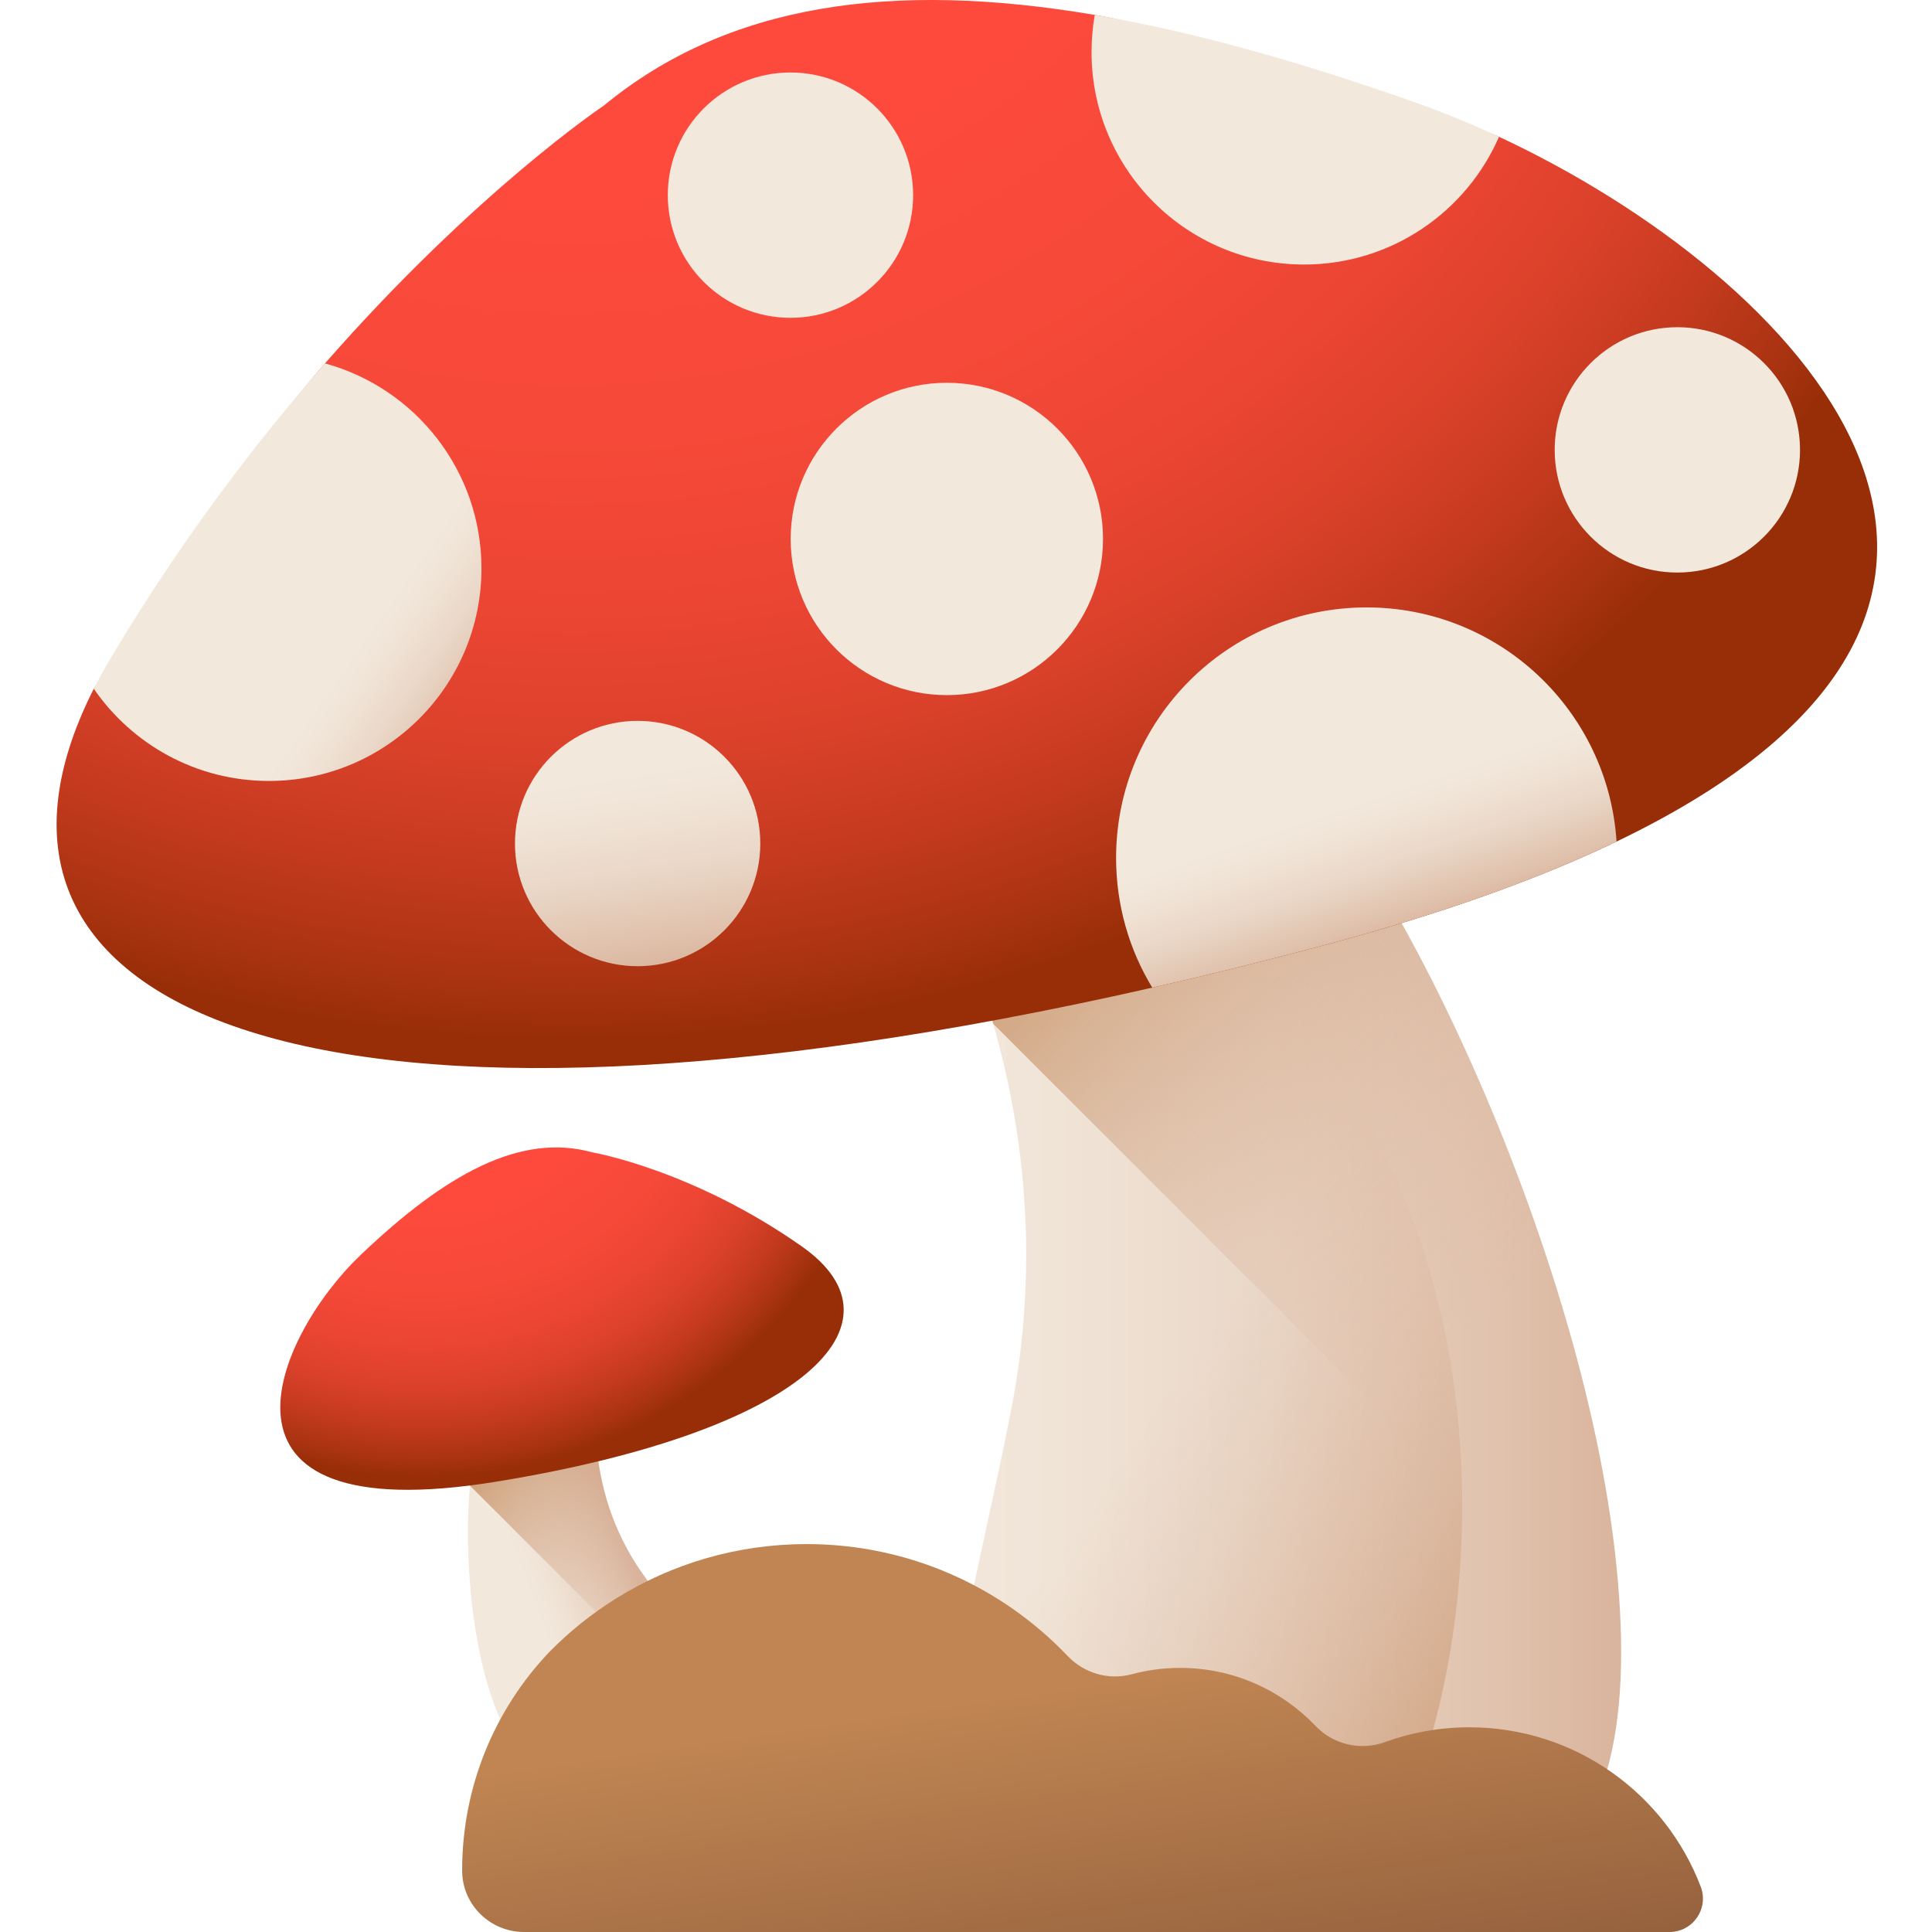
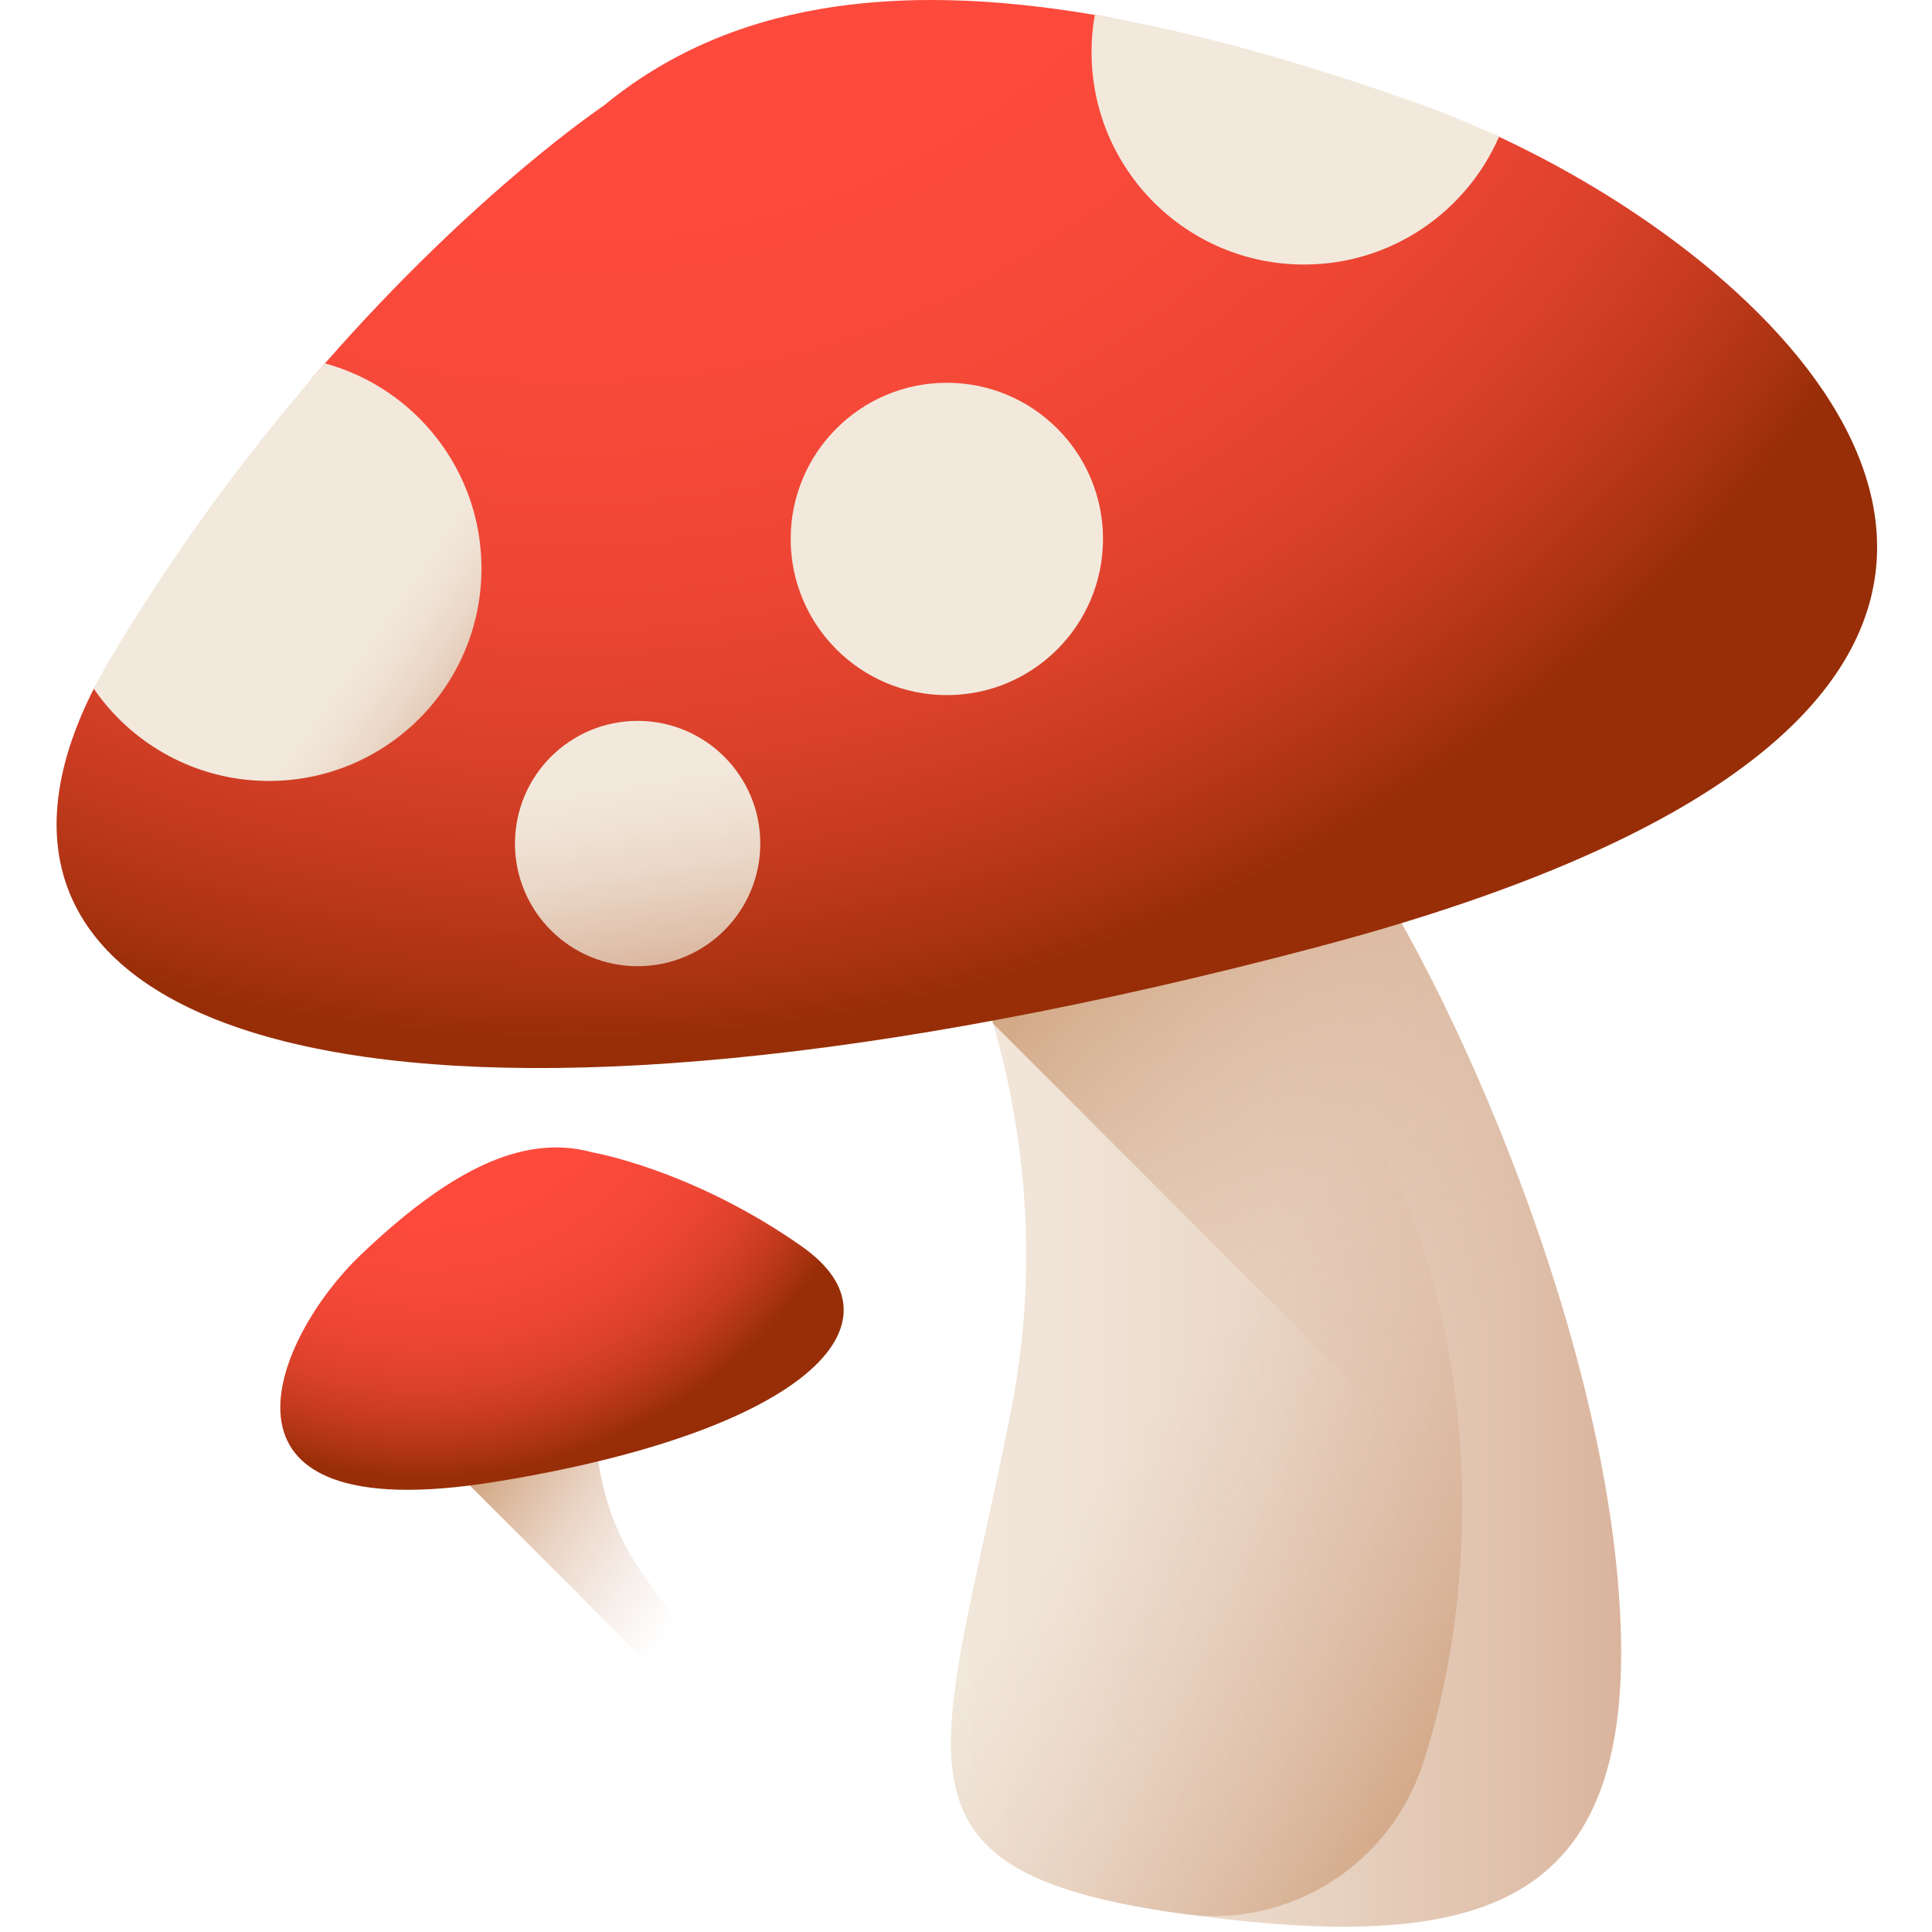
<svg xmlns="http://www.w3.org/2000/svg" xmlns:xlink="http://www.w3.org/1999/xlink" width="512pt" viewBox="-15 0 512 512" height="512pt">
  <linearGradient id="a">
    <stop stop-color="#f2e9dc" offset="0" />
    <stop stop-color="#f0e4d7" offset=".228" />
    <stop stop-color="#ead7c7" offset=".516" />
    <stop stop-color="#e0c2ad" offset=".834" />
    <stop stop-color="#dab49d" offset="1" />
  </linearGradient>
  <linearGradient y2="353.518" y1="353.518" xlink:href="#a" x2="414.626" x1="220.79" gradientUnits="userSpaceOnUse" id="b" />
  <linearGradient id="c">
    <stop stop-opacity="0" stop-color="#dab49d" offset="0" />
    <stop stop-opacity=".204" stop-color="#d8b198" offset=".205" />
    <stop stop-opacity=".463" stop-color="#d3a788" offset=".464" />
    <stop stop-opacity=".749" stop-color="#ca976e" offset=".75" />
    <stop stop-color="#c08552" offset="1" />
  </linearGradient>
  <linearGradient y2="207.292" y1="337.288" xlink:href="#c" x2="246.058" x1="388.755" gradientUnits="userSpaceOnUse" id="d" />
  <linearGradient id="e">
    <stop stop-color="#ff4b3e" offset="0" />
    <stop stop-color="#fd4a3d" offset=".446" />
    <stop stop-color="#f64939" offset=".607" />
    <stop stop-color="#eb4533" offset=".722" />
    <stop stop-color="#da412a" offset=".814" />
    <stop stop-color="#c43a1f" offset=".893" />
    <stop stop-color="#a93311" offset=".963" />
    <stop stop-color="#972e07" offset="1" />
  </linearGradient>
  <radialGradient xlink:href="#e" r="407.365" gradientUnits="userSpaceOnUse" cy="-131.156" cx="136.56" id="f" />
  <linearGradient y2="474.957" y1="380.003" xlink:href="#c" x2="424.938" x1="286.884" gradientUnits="userSpaceOnUse" id="g" />
  <linearGradient y2="412.92" y1="423.118" xlink:href="#a" x2="151.963" x1="124.658" gradientUnits="userSpaceOnUse" id="h" />
  <linearGradient y2="376.102" y1="419.22" xlink:href="#c" x2="104.587" x1="170.757" gradientUnits="userSpaceOnUse" id="i" />
  <radialGradient xlink:href="#e" r="126.245" gradientUnits="userSpaceOnUse" gradientTransform="matrix(-.915 .413 .413 .915 -948.746 216.513)" cy="472.415" cx="-929.752" id="j" />
  <linearGradient y2="559.893" y1="447.312" x2="280.822" x1="264.102" gradientUnits="userSpaceOnUse" id="k">
    <stop stop-color="#c08552" offset="0" />
    <stop stop-color="#895738" offset="1" />
  </linearGradient>
  <linearGradient y2="189.607" y1="167.698" xlink:href="#a" x2="112.181" x1="80.746" gradientUnits="userSpaceOnUse" id="l" />
  <linearGradient y2="248.631" y1="212.034" xlink:href="#a" x2="354.378" x1="341.961" gradientUnits="userSpaceOnUse" id="m" />
  <linearGradient y2="257.511" y1="203.214" xlink:href="#a" x2="159.342" x1="150.769" gradientUnits="userSpaceOnUse" id="n" />
  <path fill="url(#b)" d="m222.164 213.523s48.941 68.289 30.73 160.484c-18.211 92.191-37.562 121.785 45.527 133.168 83.086 11.383 124.062-2.277 114.957-92.195-9.105-89.914-67.152-202.598-89.918-212.84-22.762-10.242-114.957-6.828-101.297 11.383zm0 0" />
  <path fill="url(#d)" d="m413.379 414.98c-9.105-89.918-67.152-202.598-89.918-212.84-22.762-10.246-114.957-6.832-101.297 11.379 0 0 15.727 21.957 26.031 57.77l166.426 166.422c-.004-6.969-.414-14.527-1.242-22.73zm0 0" />
  <path fill="url(#f)" d="m413.402 223.027c-20.75 9.953-46.84 19.359-79.137 27.898-15.105 4.004-29.746 7.598-43.906 10.809-219.801 49.941-324.445 7.496-280.504-79.211 1.402-2.77 8.984-7.59 10.684-10.441 18.438-30.871 32.168-54.777 50.582-75.777 40.094-45.75 73.828-68.27 73.828-68.27 32.824-27.074 76.371-33.211 130.172-24.082 26.164 4.434 54.758 17.504 85.727 28.5 6.973 2.48 14.16.41 21.406 3.797 78.742 36.695 163.453 123.273 31.148 186.777zm0 0" />
  <path fill="url(#g)" d="m279.668 250.793c-12.211 0-23.871 3.777-34.551 10.625 9.582 28.434 16.648 67.672 7.777 112.59-18.211 92.191-37.562 121.785 45.527 133.168.156.02.312.043.469.062 27.98 3.809 54.543-13.152 63.254-40.016 6.617-20.395 10.352-43.559 10.352-68.117 0-81.91-41.562-148.312-92.828-148.312zm0 0" />
-   <path fill="url(#h)" d="m143.602 367.785s-5.148 25.613 11.797 49.422c16.941 23.809 26.207 29.723 4.109 43.566-22.102 13.844-35.461 15.207-44.371-11.445-8.906-26.652-6.852-66.016-1.707-71.828 5.145-5.812 31.719-16.625 30.172-9.715zm0 0" />
  <path fill="url(#i)" d="m143.602 367.785c1.547-6.91-25.027 3.902-30.172 9.715-1.781 2.016-3.188 8.051-3.902 16.188l59.59 59.594c8.5-9.395-.133-16.984-13.719-36.074-16.945-23.809-11.797-49.422-11.797-49.422zm0 0" />
  <path fill="url(#j)" d="m141.949 305.379s26.473 4.508 55.551 24.938c29.078 20.43.574 49.074-81.047 62.352-81.625 13.277-58.484-38.551-35.883-60.09 22.602-21.535 42.422-32.441 61.379-27.199zm0 0" />
-   <path fill="url(#k)" d="m427.438 512h-303.555c-8.98 0-16.387-7.223-16.406-16.203 0-.059 0-.113 0-.168 0-22.34 8.723-42.637 22.949-57.68 5.391-5.508 11.438-10.371 18.023-14.453 14.605-9.059 31.836-14.297 50.293-14.297 27.234 0 51.793 11.387 69.195 29.656 4.355 4.57 10.836 6.484 16.938 4.848 4.105-1.105 8.43-1.695 12.891-1.695 14.094 0 26.812 5.895 35.828 15.344 4.73 4.973 11.949 6.676 18.398 4.336 6.996-2.539 14.539-3.934 22.406-3.934 28 0 51.902 17.551 61.312 42.234 2.207 5.801-2.066 12.012-8.273 12.012zm0 0" />
  <path fill="url(#l)" d="m112.594 150.645c0 31.098-25.219 56.316-56.316 56.316-19.262 0-36.273-9.68-46.422-24.438 1.402-2.77 2.961-5.582 4.66-8.434 18.438-30.871 38.191-56.785 56.605-77.785 23.898 6.52 41.473 28.379 41.473 54.34zm0 0" />
-   <path fill="url(#m)" d="m413.402 223.027c-20.75 9.953-46.84 19.359-79.137 27.898-15.105 4.004-29.746 7.598-43.906 10.809-6.086-10.027-9.582-21.805-9.582-34.383 0-36.656 29.719-66.379 66.379-66.379 35.219 0 64.02 27.41 66.246 62.055zm0 0" />
  <path fill="#f2e9dc" d="m382.254 36.25c-8.684 19.922-28.547 33.855-51.668 33.855-31.098 0-56.316-25.203-56.316-56.305 0-3.352.301-6.648.852-9.848 26.164 4.434 54.758 12.484 85.727 23.48 6.973 2.48 14.16 5.43 21.406 8.816zm0 0" />
  <path fill="url(#n)" d="m186.484 223.547c0 17.953-14.551 32.508-32.504 32.508s-32.508-14.555-32.508-32.508 14.555-32.508 32.508-32.508 32.504 14.555 32.504 32.508zm0 0" />
  <g fill="#f2e9dc">
-     <path d="m462.023 119.223c0 17.953-14.555 32.508-32.508 32.508s-32.508-14.555-32.508-32.508 14.555-32.508 32.508-32.508 32.508 14.555 32.508 32.508zm0 0" />
-     <path d="m226.988 51.719c0 17.953-14.555 32.508-32.508 32.508s-32.508-14.555-32.508-32.508 14.555-32.508 32.508-32.508 32.508 14.555 32.508 32.508zm0 0" />
    <path d="m277.309 142.828c0 22.859-18.527 41.387-41.387 41.387-22.855 0-41.383-18.527-41.383-41.387 0-22.855 18.527-41.387 41.383-41.387 22.859 0 41.387 18.531 41.387 41.387zm0 0" />
  </g>
</svg>